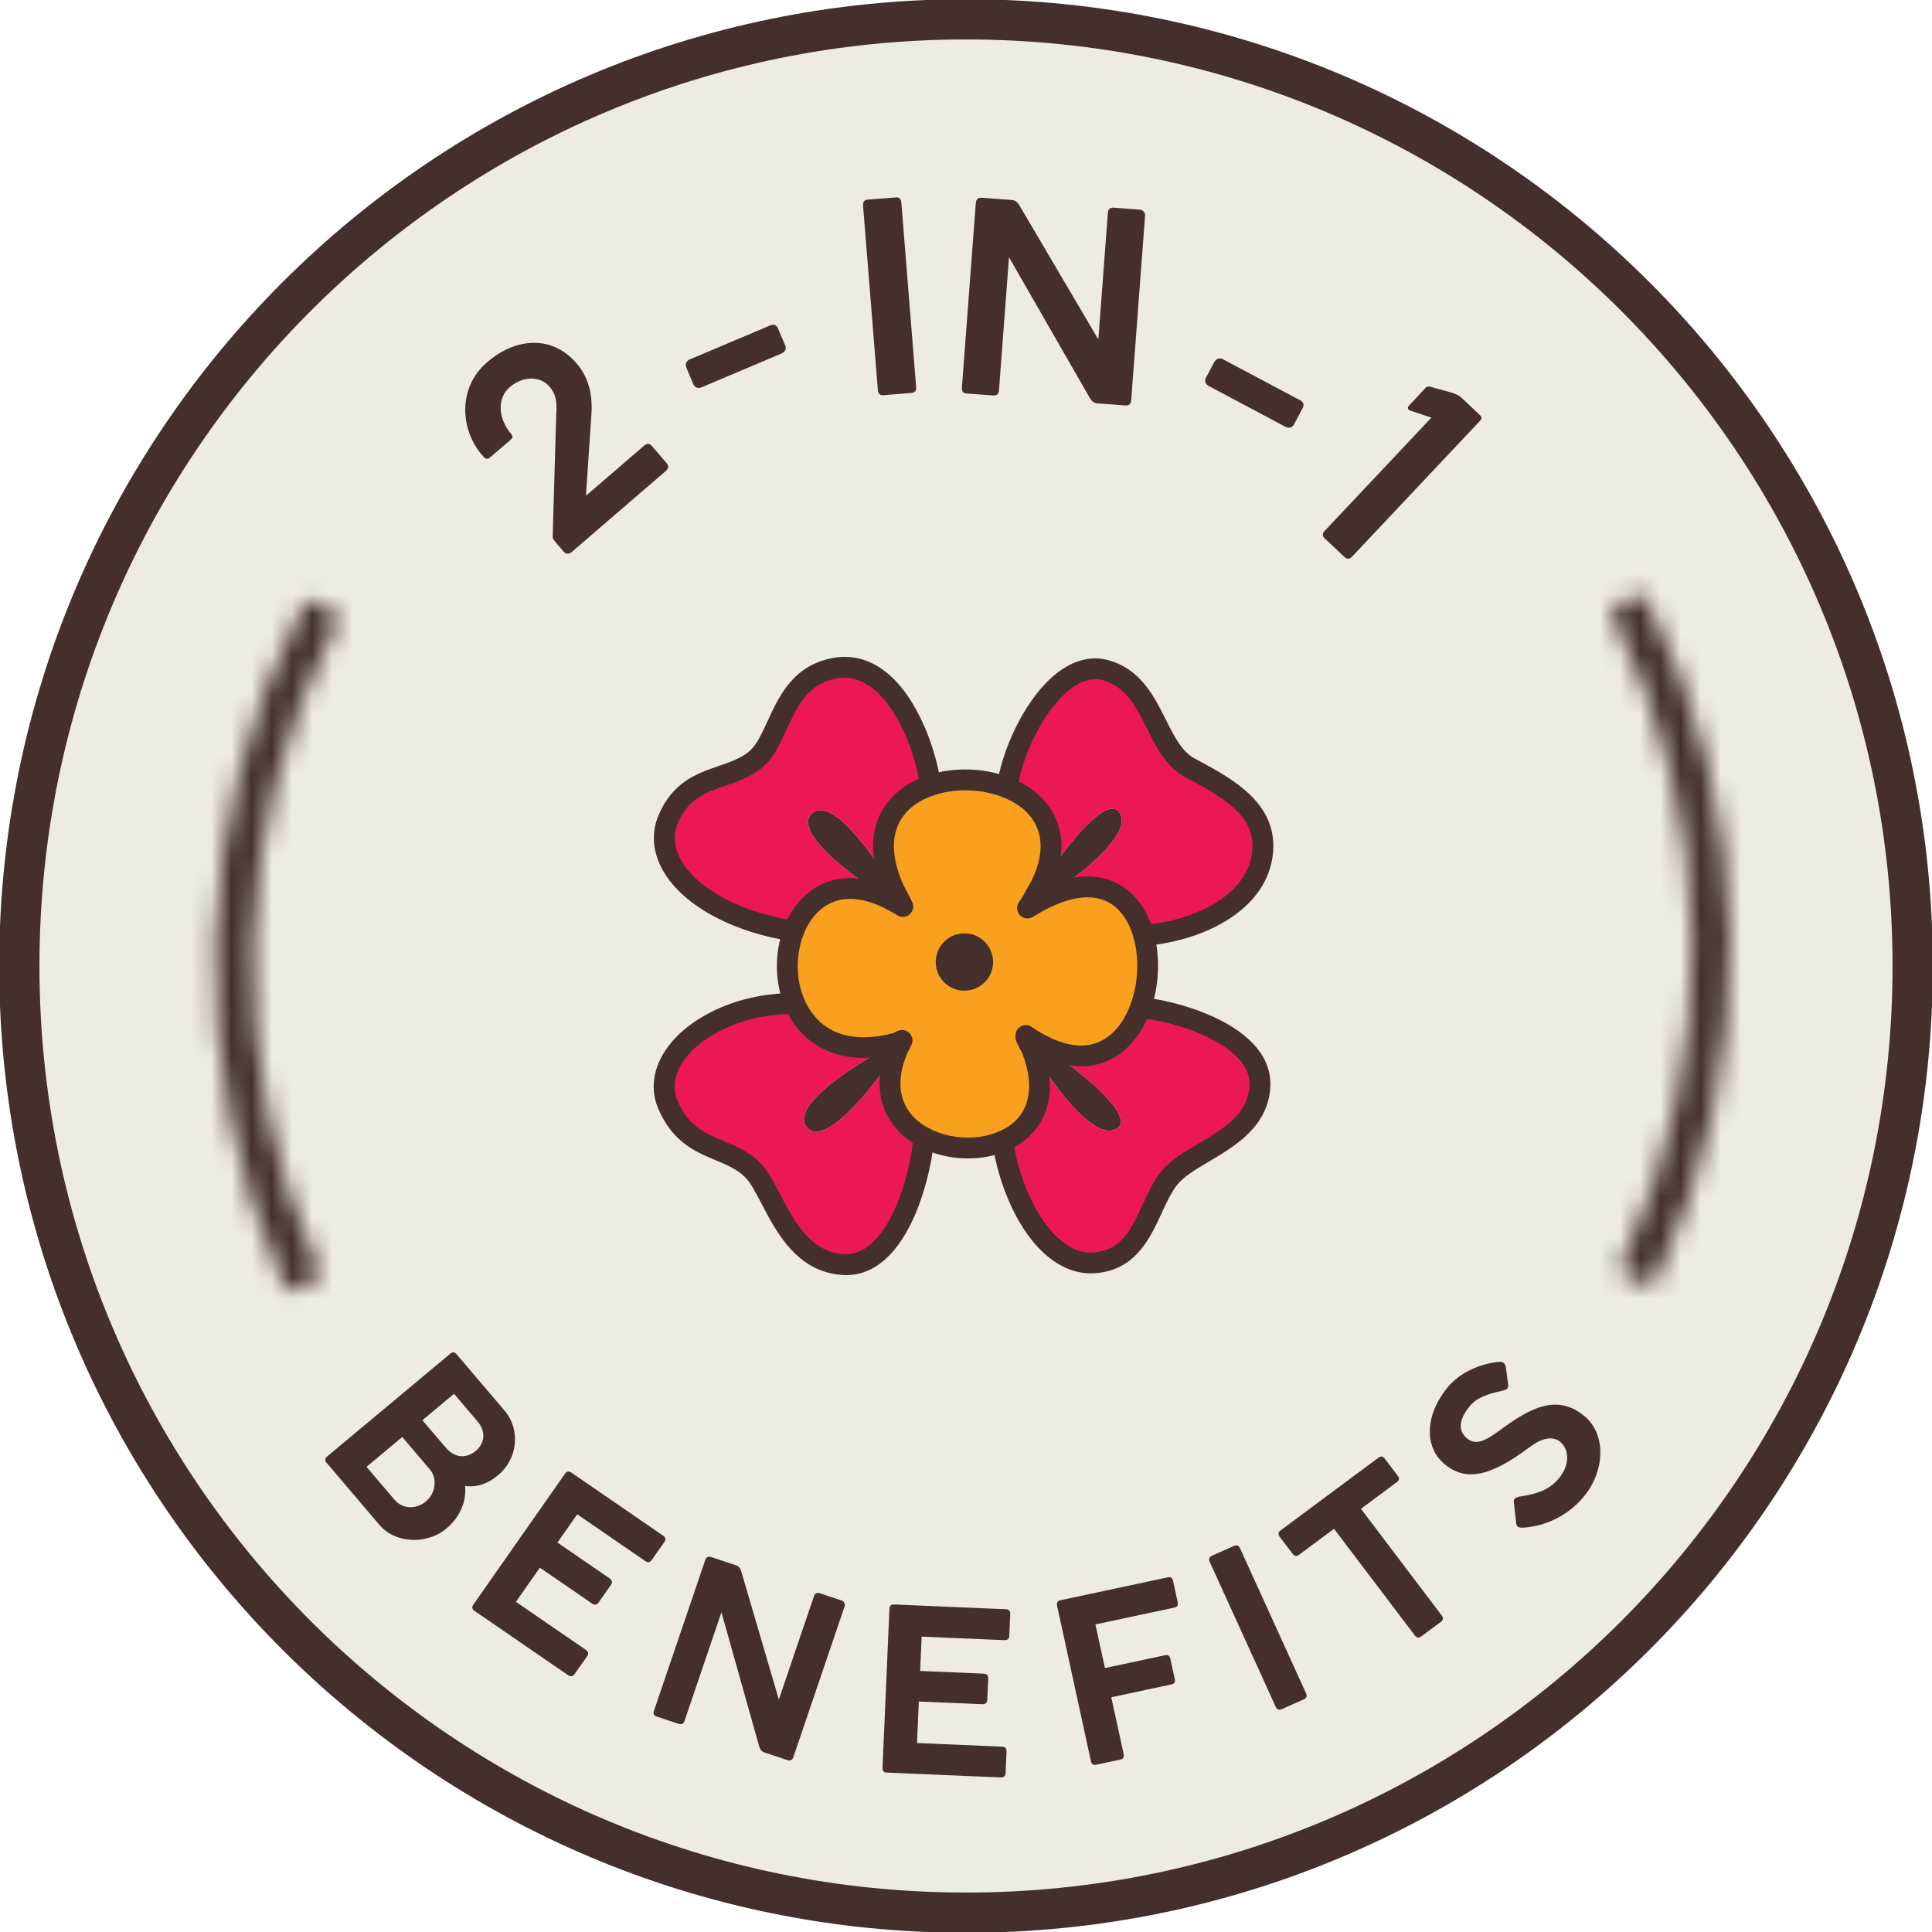
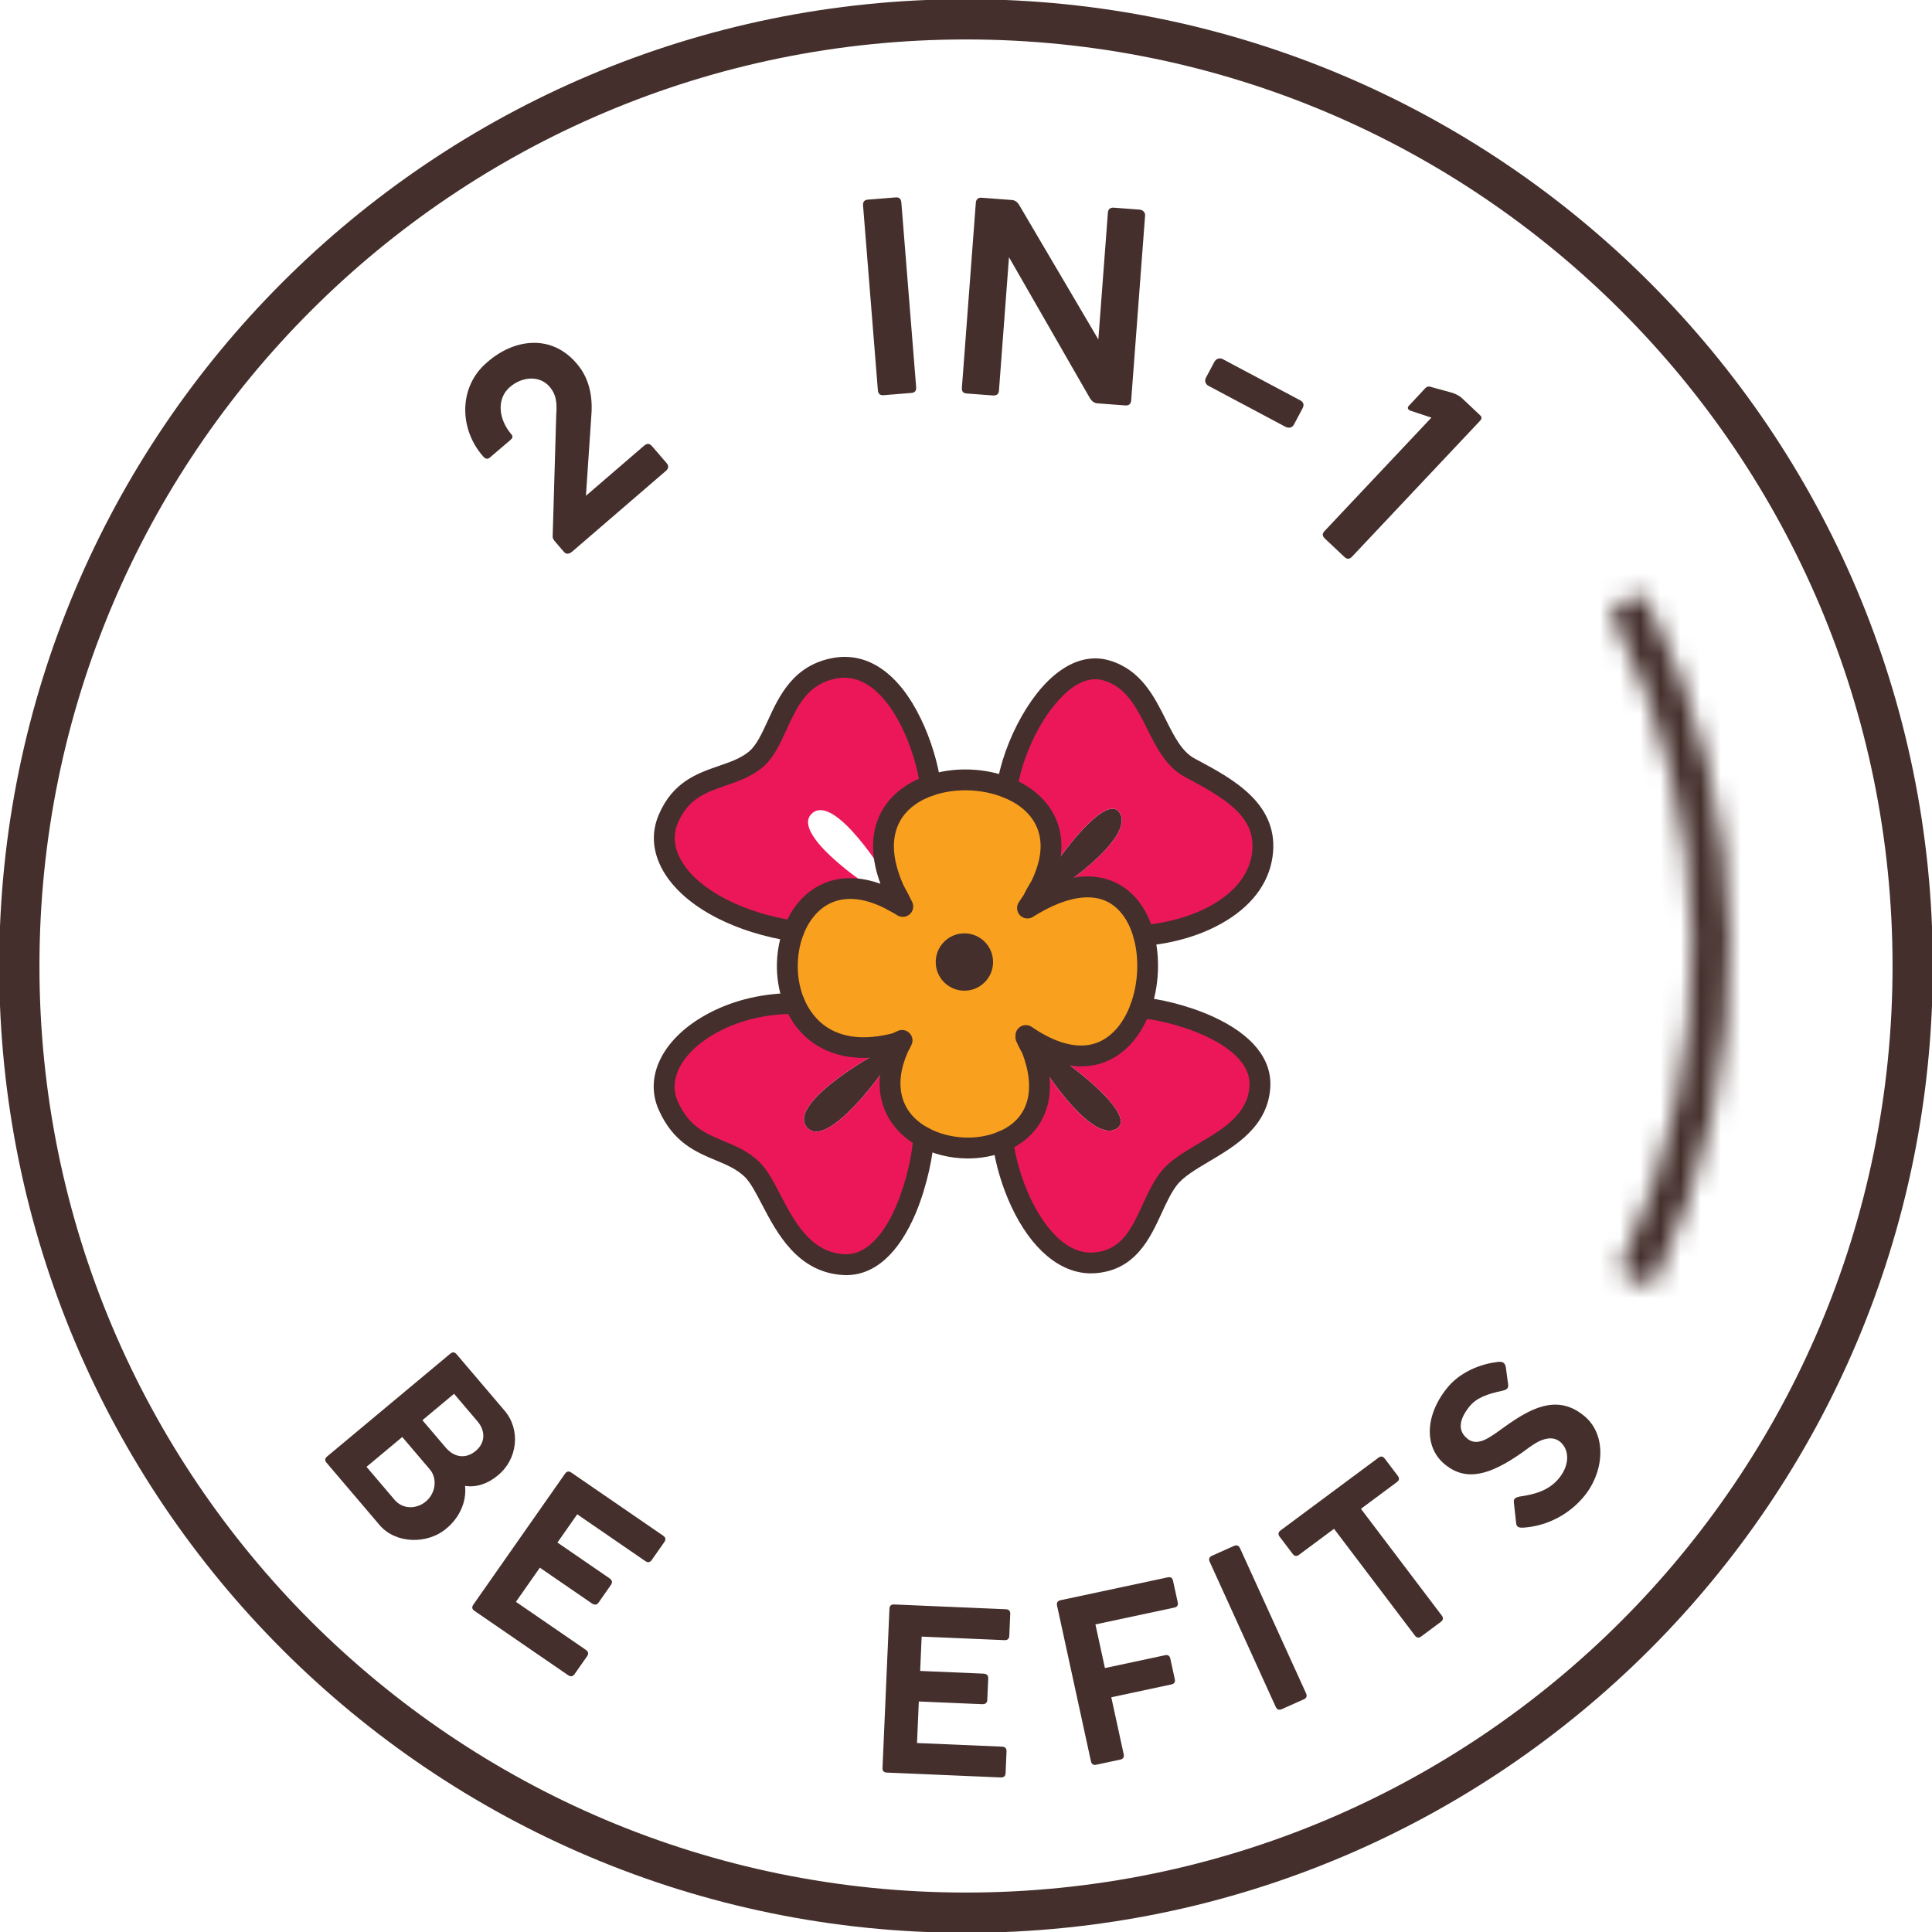
<svg xmlns="http://www.w3.org/2000/svg" width="96" height="96" viewBox="0 0 96 96" fill="none">
  <g clip-path="url(#clip0_1_2309)">
-     <path d="M95.04 48C95.04 22.02 73.979 0.96 48 0.96C22.02 0.96 0.96 22.02 0.96 48C0.96 73.979 22.02 95.04 48 95.04C73.979 95.04 95.04 73.979 95.04 48Z" fill="#EEEBE0" />
    <path d="M95.04 48C95.04 22.02 73.979 0.96 48 0.96C22.02 0.96 0.96 22.02 0.96 48C0.96 73.979 22.02 95.04 48 95.04C73.979 95.04 95.04 73.979 95.04 48Z" stroke="#442F2C" stroke-width="2" />
    <path d="M51.025 51.565C52.234 52.092 56.713 55.354 55.478 56.088C54.368 56.751 52.202 53.798 51.266 52.115C51.266 52.11 51.261 52.105 51.256 52.1C51.191 51.929 51.116 51.747 51.025 51.565Z" fill="#442F2C" />
    <path d="M44.775 51.772C44.728 51.864 44.685 51.957 44.648 52.044C44.643 52.049 44.637 52.059 44.637 52.065C43.807 53.528 41.137 56.985 40.16 56.083C39 55.024 42.825 52.647 44.511 51.84C44.516 51.84 44.516 51.84 44.516 51.84C44.599 51.821 44.687 51.796 44.775 51.772Z" fill="#442F2C" />
-     <path d="M44.83 44.987C44.768 44.961 44.691 44.929 44.609 44.891C44.604 44.886 44.599 44.886 44.593 44.881C44.455 44.801 44.316 44.727 44.182 44.664C44.172 44.658 44.161 44.653 44.151 44.648C42.534 43.722 39.476 41.43 40.284 40.483C41.229 39.388 43.434 42.483 44.451 44.264C44.456 44.279 44.466 44.29 44.476 44.306C44.577 44.524 44.693 44.753 44.83 44.987Z" fill="#442F2C" />
    <path d="M55.638 40.388C56.414 41.623 52.615 44.311 51.195 44.997C51.222 44.925 51.259 44.842 51.307 44.745C51.466 44.488 51.603 44.242 51.72 44.005V44C52.786 42.255 55.015 39.392 55.638 40.388Z" fill="#442F2C" />
    <path d="M60.436 45.442C59.4 46.024 58.128 46.375 56.834 46.488C56.261 44.386 54.39 43.019 51.054 45.123C51.144 44.994 51.228 44.866 51.307 44.743C51.259 44.841 51.222 44.923 51.195 44.995C52.615 44.31 56.414 41.622 55.638 40.387C55.015 39.391 52.786 42.254 51.719 43.999C52.93 41.49 51.792 39.843 50.042 39.143C50.174 38.151 50.603 36.921 51.222 35.838C52.168 34.185 53.554 32.884 54.997 33.321C57.393 34.049 57.353 37.197 59.11 38.145C60.866 39.093 63.061 40.17 62.716 42.518C62.531 43.777 61.649 44.764 60.436 45.442Z" fill="#EC1758" />
    <path d="M60.066 50.996C61.47 51.639 62.688 52.632 62.604 54.006C62.442 56.61 59.151 57.173 58.068 58.582C56.985 59.99 56.792 62.584 54.375 62.755C52.827 62.86 51.541 61.484 50.726 59.746C50.273 58.779 49.96 57.705 49.828 56.705C51.294 56.093 52.223 54.589 51.266 52.116C52.202 53.798 54.368 56.752 55.477 56.088C56.713 55.354 52.234 52.092 51.025 51.565C51.01 51.529 50.995 51.492 50.975 51.456C53.948 53.505 55.9 52.154 56.665 50.08C57.404 50.125 58.807 50.421 60.066 50.996Z" fill="#EC1758" />
    <path d="M45.044 60.038C45.039 60.043 45.039 60.048 45.039 60.053C44.394 61.586 43.374 62.938 41.885 62.837C39.09 62.641 38.461 59.205 37.394 58.132C36.153 56.89 34.239 57.265 33.204 54.935C32.54 53.448 33.58 51.775 35.516 50.776C36.604 50.211 37.978 49.855 39.489 49.864C40.166 51.439 41.787 52.545 44.511 51.84C42.825 52.646 39 55.023 40.16 56.082C41.137 56.984 43.807 53.527 44.637 52.064C43.669 54.26 44.508 55.77 45.895 56.511C45.86 57.261 45.593 58.71 45.044 60.038Z" fill="#EC1758" />
    <path d="M45.295 35.949C45.805 36.995 46.121 38.147 46.239 39.027C44.38 39.65 43.128 41.361 44.451 44.263C43.434 42.482 41.229 39.388 40.284 40.483C39.476 41.429 42.534 43.722 44.152 44.647C41.726 43.459 40.083 44.57 39.436 46.269C38.063 46.05 36.863 45.662 35.882 45.164C33.626 44.019 32.531 42.294 33.202 40.704C34.167 38.425 36.24 38.844 37.563 37.728C38.822 36.663 38.813 33.68 41.493 33.202C43.223 32.892 44.499 34.294 45.295 35.949Z" fill="#EC1758" />
    <path d="M45.895 56.51C44.508 55.768 43.668 54.258 44.637 52.062C44.637 52.057 44.643 52.047 44.648 52.042C44.722 51.908 44.78 51.79 44.823 51.697C44.734 51.738 44.63 51.783 44.516 51.838C44.516 51.838 44.516 51.838 44.511 51.838C41.787 52.544 40.167 51.437 39.489 49.862C39.006 48.739 39.008 47.379 39.436 46.268C40.083 44.57 41.726 43.458 44.152 44.647C44.162 44.652 44.172 44.657 44.182 44.663C44.331 44.747 44.47 44.821 44.593 44.88C44.599 44.885 44.604 44.885 44.609 44.89C44.691 44.938 44.773 44.991 44.861 45.043C44.85 45.023 44.84 45.007 44.83 44.986C44.744 44.804 44.624 44.57 44.477 44.304C44.467 44.289 44.456 44.278 44.452 44.263C43.128 41.361 44.38 39.649 46.239 39.026C47.434 38.623 48.876 38.672 50.044 39.142C51.794 39.841 52.931 41.489 51.721 43.997V44.002C51.547 44.29 51.404 44.541 51.308 44.742C51.229 44.865 51.145 44.993 51.056 45.121C54.391 43.017 56.262 44.385 56.835 46.486C57.142 47.613 57.078 48.951 56.666 50.078C55.901 52.152 53.95 53.504 50.976 51.455C50.996 51.491 51.011 51.527 51.026 51.563C51.011 51.558 50.99 51.548 50.975 51.542C51.045 51.703 51.141 51.89 51.258 52.099C51.263 52.104 51.268 52.109 51.268 52.114C52.224 54.588 51.295 56.091 49.83 56.704C48.627 57.221 47.061 57.14 45.895 56.51Z" fill="#F9A11E" />
    <path d="M56.827 47.002C56.565 46.999 56.343 46.798 56.319 46.531C56.294 46.246 56.505 45.995 56.789 45.97C58.046 45.861 59.251 45.512 60.184 44.989C61.002 44.532 62.016 43.719 62.206 42.44C62.464 40.678 61.069 39.782 59.071 38.708L58.865 38.597C57.944 38.1 57.466 37.145 57.004 36.222C56.472 35.158 55.97 34.154 54.848 33.813C53.365 33.366 52.042 35.444 51.671 36.092C51.099 37.095 50.681 38.26 50.556 39.208C50.519 39.491 50.267 39.687 49.975 39.653C49.693 39.615 49.493 39.356 49.531 39.073C49.673 37.999 50.138 36.693 50.773 35.579C52.039 33.368 53.636 32.365 55.148 32.824C56.696 33.294 57.351 34.604 57.929 35.759C58.337 36.575 58.722 37.346 59.357 37.688L59.56 37.797C61.271 38.716 63.613 39.974 63.229 42.591C63.031 43.933 62.152 45.074 60.688 45.891C59.616 46.493 58.299 46.877 56.879 47.001C56.862 47.002 56.844 47.002 56.827 47.002Z" fill="#442F2C" />
    <path d="M54.176 63.273C52.661 63.254 51.244 62.062 50.258 59.962C49.791 58.965 49.456 57.831 49.316 56.769C49.278 56.486 49.477 56.225 49.76 56.188C50.044 56.151 50.303 56.35 50.34 56.633C50.468 57.593 50.771 58.619 51.194 59.522C51.593 60.375 52.704 62.358 54.34 62.235C55.724 62.137 56.213 61.079 56.779 59.854C57.033 59.302 57.297 58.732 57.657 58.262C58.104 57.682 58.811 57.263 59.559 56.819C60.759 56.108 62 55.373 62.087 53.969C62.161 52.777 60.912 51.947 59.851 51.461C58.599 50.89 57.24 50.627 56.633 50.59C56.347 50.573 56.131 50.328 56.148 50.042C56.166 49.757 56.413 49.544 56.696 49.558C57.516 49.608 58.988 49.931 60.281 50.52C62.225 51.411 63.206 52.626 63.12 54.033C62.998 55.984 61.383 56.94 60.086 57.709C59.426 58.1 58.802 58.47 58.477 58.892C58.187 59.27 57.958 59.764 57.718 60.288C57.134 61.551 56.407 63.124 54.411 63.266C54.333 63.272 54.254 63.274 54.176 63.273Z" fill="#442F2C" />
    <path d="M42.01 63.36C41.957 63.359 41.904 63.357 41.85 63.353C39.611 63.197 38.596 61.256 37.856 59.839C37.567 59.287 37.295 58.766 37.027 58.497C36.627 58.097 36.111 57.882 35.566 57.654C34.577 57.242 33.455 56.774 32.731 55.146C31.969 53.438 32.992 51.497 35.278 50.317C36.515 49.674 37.972 49.339 39.491 49.347C39.492 49.347 39.494 49.347 39.495 49.347C39.779 49.351 40.007 49.583 40.006 49.867C40.004 50.153 39.771 50.383 39.486 50.381C38.134 50.374 36.844 50.669 35.755 51.235C33.986 52.148 33.151 53.549 33.676 54.725C34.233 55.977 35.035 56.312 35.964 56.699C36.578 56.955 37.213 57.22 37.759 57.766C38.138 58.148 38.432 58.709 38.772 59.359C39.469 60.693 40.259 62.205 41.921 62.321C43.199 62.401 44.061 61.038 44.556 59.866C44.559 59.857 44.563 59.849 44.566 59.84C45.074 58.615 45.343 57.243 45.378 56.487C45.392 56.202 45.639 55.981 45.919 55.995C46.204 56.008 46.425 56.251 46.411 56.535C46.371 57.375 46.078 58.884 45.528 60.22C45.524 60.231 45.52 60.242 45.515 60.253C44.651 62.308 43.442 63.378 42.01 63.36Z" fill="#442F2C" />
    <path d="M39.43 46.785C39.405 46.785 39.38 46.782 39.355 46.779C37.968 46.558 36.72 46.169 35.648 45.624C33.104 44.333 31.957 42.322 32.726 40.502C33.425 38.849 34.645 38.429 35.721 38.058C36.284 37.864 36.816 37.681 37.229 37.333C37.593 37.026 37.859 36.444 38.142 35.829C38.71 34.589 39.418 33.046 41.401 32.692C43.127 32.383 44.672 33.462 45.761 35.724C46.241 36.71 46.612 37.92 46.751 38.957C46.789 39.241 46.591 39.501 46.308 39.539C46.023 39.577 45.764 39.378 45.726 39.095C45.6 38.161 45.266 37.069 44.83 36.175C44.325 35.126 43.23 33.418 41.583 33.71C40.132 33.969 39.621 35.082 39.081 36.26C38.749 36.983 38.436 37.666 37.896 38.123C37.335 38.596 36.686 38.82 36.058 39.036C35.06 39.381 34.197 39.678 33.678 40.905C33.137 42.185 34.094 43.676 36.115 44.702C37.092 45.199 38.236 45.553 39.516 45.758C39.798 45.803 39.99 46.068 39.946 46.349C39.906 46.606 39.682 46.788 39.43 46.785Z" fill="#442F2C" />
    <path d="M48.026 57.562C47.198 57.552 46.364 57.351 45.649 56.965C44.31 56.248 43.227 54.718 43.925 52.489C41.64 52.848 39.835 51.972 39.014 50.067C38.488 48.841 38.465 47.352 38.953 46.082C39.361 45.014 40.092 44.225 41.013 43.862C41.825 43.541 42.761 43.561 43.749 43.914C43.286 42.659 43.261 41.543 43.674 40.59C44.084 39.647 44.937 38.917 46.075 38.535C47.384 38.093 48.94 38.139 50.237 38.661C51.34 39.102 52.149 39.862 52.513 40.799C52.871 41.719 52.81 42.758 52.335 43.89C53.416 43.482 54.386 43.44 55.233 43.769C56.24 44.161 56.986 45.077 57.333 46.35C57.666 47.574 57.598 49.033 57.151 50.255C56.663 51.576 55.798 52.492 54.714 52.836C54.094 53.032 53.17 53.107 51.973 52.6C52.656 55.076 51.464 56.581 50.028 57.181C49.414 57.445 48.723 57.571 48.026 57.562ZM45.103 52.287C44.38 53.942 44.757 55.314 46.139 56.053L46.141 56.054C47.173 56.612 48.572 56.681 49.624 56.228C51.081 55.62 51.507 54.206 50.801 52.343C50.678 52.121 50.575 51.921 50.5 51.748C50.464 51.666 50.451 51.578 50.46 51.492C50.448 51.337 50.507 51.181 50.628 51.071C50.806 50.909 51.071 50.892 51.268 51.028C52.449 51.841 53.532 52.126 54.401 51.85C55.174 51.604 55.806 50.912 56.18 49.898C56.556 48.871 56.615 47.645 56.335 46.622C56.077 45.673 55.552 45.002 54.859 44.733C53.961 44.383 52.741 44.669 51.33 45.558C51.122 45.69 50.851 45.656 50.68 45.478C50.51 45.3 50.49 45.027 50.63 44.825C50.709 44.711 50.785 44.598 50.856 44.488C50.947 44.3 51.077 44.066 51.252 43.775L51.254 43.772C51.734 42.779 51.833 41.904 51.549 41.173C51.218 40.318 50.443 39.857 49.852 39.621C48.792 39.194 47.472 39.154 46.405 39.515C45.798 39.719 44.997 40.141 44.623 41.002C44.273 41.809 44.37 42.826 44.911 44.024C44.919 44.035 44.925 44.046 44.929 44.053C45.082 44.331 45.209 44.575 45.298 44.766L45.323 44.81C45.426 45.016 45.381 45.265 45.213 45.421C45.044 45.578 44.792 45.605 44.595 45.486L44.351 45.337C44.347 45.335 44.343 45.332 44.338 45.33C44.213 45.269 44.075 45.195 43.927 45.111C42.961 44.638 42.11 44.542 41.392 44.824C40.745 45.078 40.222 45.657 39.919 46.451C39.531 47.461 39.548 48.689 39.965 49.657C40.37 50.602 41.481 52.074 44.346 51.347C44.414 51.315 44.478 51.286 44.537 51.26L44.609 51.226C44.806 51.137 45.037 51.178 45.19 51.332C45.343 51.485 45.385 51.717 45.294 51.913C45.247 52.014 45.183 52.142 45.103 52.287Z" fill="#442F2C" />
    <path d="M47.939 46.378C47.152 46.368 46.506 46.998 46.496 47.785C46.486 48.571 47.116 49.217 47.903 49.227C48.689 49.236 49.336 48.606 49.345 47.82C49.355 47.034 48.725 46.387 47.939 46.378Z" fill="#442F2C" />
    <mask id="mask0_1_2309" style="mask-type:luminance" maskUnits="userSpaceOnUse" x="80" y="29" width="6" height="35">
      <path d="M81.187 29.614C81.423 29.489 81.715 29.579 81.835 29.818C84.467 35.035 85.879 40.795 85.959 46.65C86.039 52.505 84.785 58.293 82.298 63.568C82.184 63.809 81.893 63.908 81.654 63.788L80.822 63.371C80.587 63.254 80.49 62.969 80.603 62.731C82.962 57.723 84.15 52.228 84.075 46.671C83.998 41.114 82.66 35.648 80.165 30.695C80.046 30.46 80.135 30.172 80.368 30.048L81.187 29.614Z" fill="white" />
    </mask>
    <g mask="url(#mask0_1_2309)">
      <path d="M81.187 29.614C81.423 29.489 81.715 29.579 81.835 29.818C84.467 35.035 85.879 40.795 85.959 46.65C86.039 52.505 84.785 58.293 82.298 63.568C82.184 63.809 81.893 63.908 81.654 63.788L80.822 63.371C80.587 63.254 80.49 62.969 80.603 62.731C82.962 57.723 84.15 52.228 84.075 46.671C83.998 41.114 82.66 35.648 80.165 30.695C80.046 30.46 80.135 30.172 80.368 30.048L81.187 29.614Z" stroke="#442F2C" stroke-width="4" />
    </g>
    <mask id="mask1_1_2309" style="mask-type:luminance" maskUnits="userSpaceOnUse" x="10" y="29" width="7" height="36">
-       <path d="M14.754 64.083C14.513 64.198 14.225 64.095 14.114 63.852C11.702 58.529 10.531 52.716 10.695 46.863C10.858 41.01 12.351 35.279 15.056 30.112C15.18 29.875 15.475 29.789 15.708 29.919L16.522 30.37C16.753 30.497 16.837 30.786 16.715 31.019C14.15 35.924 12.733 41.365 12.578 46.92C12.423 52.475 13.533 57.992 15.82 63.045C15.929 63.285 15.828 63.569 15.59 63.683L14.754 64.083Z" fill="white" />
-     </mask>
+       </mask>
    <g mask="url(#mask1_1_2309)">
      <path d="M14.754 64.083C14.513 64.198 14.225 64.095 14.114 63.852C11.702 58.529 10.531 52.716 10.695 46.863C10.858 41.01 12.351 35.279 15.056 30.112C15.18 29.875 15.475 29.789 15.708 29.919L16.522 30.37C16.753 30.497 16.837 30.786 16.715 31.019C14.15 35.924 12.733 41.365 12.578 46.92C12.423 52.475 13.533 57.992 15.82 63.045C15.929 63.285 15.828 63.569 15.59 63.683L14.754 64.083Z" stroke="#442F2C" stroke-width="4" />
    </g>
    <path d="M25.337 21.885L24.328 22.746C24.224 22.826 24.119 22.808 24.012 22.684C22.803 21.323 22.785 19.226 24.174 18.03C24.189 18.016 24.205 18.003 24.221 17.99C25.549 16.827 27.411 16.578 28.671 18.083C29.279 18.788 29.453 19.703 29.387 20.591L29.115 24.635L31.986 22.162C32.152 22.019 32.269 22.018 32.411 22.184L33.121 23.008C33.242 23.148 33.227 23.278 33.082 23.403L28.439 27.403C28.299 27.524 28.145 27.566 28.024 27.426L27.605 26.938C27.484 26.799 27.455 26.733 27.462 26.646L27.639 20.616C27.687 19.97 27.628 19.587 27.307 19.214C26.811 18.638 25.942 18.709 25.336 19.232C24.647 19.826 24.784 20.855 25.409 21.58C25.516 21.704 25.456 21.782 25.337 21.885Z" fill="#442F2C" />
-     <path d="M34.455 19.097L34.109 18.278C34.032 18.095 34.116 17.926 34.261 17.865L38.275 16.168C38.457 16.091 38.585 16.148 38.663 16.331L39.017 17.168C39.089 17.339 39.005 17.493 38.829 17.567L34.847 19.251C34.702 19.312 34.527 19.267 34.455 19.097Z" fill="#442F2C" />
    <path d="M59.921 18.771L60.339 17.986C60.432 17.811 60.617 17.77 60.756 17.844L64.603 19.89C64.778 19.983 64.814 20.119 64.721 20.294L64.294 21.097C64.207 21.26 64.035 21.293 63.866 21.203L60.049 19.172C59.91 19.098 59.834 18.934 59.921 18.771Z" fill="#442F2C" />
    <path d="M72.636 19.777L73.542 20.631C73.662 20.743 73.621 20.827 73.522 20.931L67.18 27.663C67.058 27.793 66.933 27.797 66.798 27.67L65.827 26.755C65.703 26.638 65.694 26.517 65.811 26.393L71.126 20.751L70.08 20.405C70.046 20.392 70.021 20.378 69.996 20.354C69.947 20.307 69.94 20.254 69.982 20.19L70.779 19.334C70.872 19.215 70.982 19.178 71.105 19.227L72.12 19.507C72.339 19.573 72.511 19.66 72.636 19.777Z" fill="#442F2C" />
    <path d="M54.151 19.773L50.136 12.782L49.638 19.405C49.624 19.583 49.522 19.664 49.338 19.65L48.028 19.552C47.858 19.539 47.782 19.444 47.796 19.267L48.489 10.064C48.499 9.921 48.597 9.812 48.761 9.824L50.289 9.939C50.439 9.951 50.562 10.042 50.659 10.214L54.576 16.868L55.051 10.558C55.063 10.402 55.166 10.306 55.337 10.319L56.639 10.417C56.776 10.428 56.91 10.554 56.9 10.698L56.207 19.9C56.194 20.077 56.091 20.159 55.907 20.145L54.522 20.041C54.372 20.029 54.249 19.938 54.151 19.773Z" fill="#442F2C" />
    <path d="M43.621 19.391L42.885 10.213C42.87 10.029 42.951 9.933 43.122 9.92L44.506 9.809C44.676 9.795 44.772 9.876 44.787 10.06L45.523 19.239C45.538 19.416 45.456 19.512 45.285 19.525L43.901 19.637C43.731 19.65 43.635 19.569 43.621 19.391Z" fill="#442F2C" />
    <path d="M16.255 72.371L22.371 67.267C22.485 67.172 22.589 67.177 22.685 67.289L25.048 70.066C25.056 70.075 25.067 70.089 25.075 70.098C25.881 71.044 25.724 72.518 24.73 73.317C24.227 73.736 23.669 73.918 23.109 73.833C23.191 74.64 22.817 75.42 22.2 75.934C21.251 76.758 19.657 76.715 18.862 75.781C18.851 75.768 18.843 75.759 18.832 75.745L16.224 72.681C16.128 72.569 16.142 72.466 16.255 72.371ZM21.363 73.019L19.988 71.404L18.212 72.886L19.602 74.52C20.033 75.027 20.719 74.976 21.154 74.613C21.67 74.182 21.729 73.45 21.363 73.019ZM23.722 70.621L22.561 69.257L20.989 70.569L22.142 71.924C22.574 72.431 23.148 72.504 23.637 72.096C24.108 71.703 24.146 71.119 23.722 70.621Z" fill="#442F2C" />
    <path d="M23.52 79.733L28.075 73.229C28.16 73.108 28.262 73.086 28.384 73.169L32.95 76.306C33.077 76.393 33.096 76.499 33.012 76.62L32.384 77.517C32.299 77.637 32.192 77.656 32.066 77.57L28.682 75.245L27.699 76.648L30.28 78.421C30.421 78.518 30.445 78.627 30.357 78.752L29.743 79.63C29.658 79.75 29.546 79.766 29.405 79.669L26.825 77.897L25.636 79.594L29.107 81.978C29.239 82.069 29.258 82.175 29.174 82.295L28.549 83.187C28.465 83.308 28.357 83.327 28.226 83.237L23.572 80.04C23.45 79.956 23.435 79.853 23.52 79.733Z" fill="#442F2C" />
-     <path d="M37.722 86.774L35.848 80.113L34.012 85.513C33.963 85.657 33.86 85.703 33.708 85.653L32.63 85.293C32.49 85.247 32.447 85.152 32.496 85.007L35.047 77.506C35.086 77.389 35.191 77.319 35.326 77.364L36.584 77.783C36.708 77.824 36.791 77.927 36.836 78.09L38.7 84.45L40.448 79.307C40.492 79.179 40.599 79.122 40.739 79.168L41.812 79.526C41.924 79.564 42.01 79.697 41.97 79.814L39.42 87.316C39.371 87.46 39.268 87.506 39.116 87.456L37.976 87.076C37.853 87.034 37.769 86.932 37.722 86.774Z" fill="#442F2C" />
    <path d="M43.852 87.846L44.196 79.938C44.202 79.792 44.277 79.719 44.425 79.725L49.977 79.962C50.131 79.968 50.205 80.048 50.198 80.195L50.151 81.285C50.145 81.431 50.064 81.504 49.91 81.498L45.796 81.322L45.722 83.028L48.859 83.162C49.031 83.169 49.111 83.249 49.104 83.401L49.058 84.468C49.051 84.615 48.965 84.687 48.793 84.68L45.656 84.546L45.566 86.61L49.787 86.79C49.947 86.796 50.02 86.876 50.014 87.023L49.967 88.107C49.961 88.254 49.88 88.326 49.72 88.32L44.061 88.078C43.913 88.072 43.846 87.993 43.852 87.846Z" fill="#442F2C" />
    <path d="M54.208 87.517L52.524 79.779C52.493 79.636 52.552 79.545 52.697 79.514L58.026 78.377C58.17 78.346 58.256 78.406 58.287 78.549L58.52 79.616C58.551 79.76 58.497 79.849 58.353 79.88L54.431 80.716L54.903 82.885L57.892 82.247C58.037 82.216 58.122 82.276 58.154 82.419L58.374 83.434C58.406 83.578 58.352 83.667 58.208 83.698L55.219 84.336L55.836 87.169C55.867 87.313 55.807 87.403 55.663 87.434L54.475 87.688C54.331 87.719 54.239 87.66 54.208 87.517Z" fill="#442F2C" />
    <path d="M63.389 84.811L60.112 77.611C60.046 77.467 60.085 77.366 60.22 77.305L61.316 76.816C61.451 76.756 61.553 76.794 61.619 76.938L64.896 84.138C64.96 84.277 64.921 84.378 64.786 84.438L63.69 84.928C63.554 84.988 63.453 84.95 63.389 84.811Z" fill="#442F2C" />
    <path d="M64.229 77.208L63.585 76.358C63.496 76.241 63.512 76.134 63.63 76.046L68.498 72.43C68.617 72.343 68.72 72.361 68.808 72.479L69.452 73.328C69.544 73.45 69.534 73.553 69.415 73.641L67.624 74.972L71.641 80.276C71.73 80.394 71.715 80.5 71.596 80.588L70.62 81.314C70.501 81.402 70.393 81.386 70.305 81.269L66.287 75.965L64.547 77.257C64.429 77.345 64.321 77.33 64.229 77.208Z" fill="#442F2C" />
    <path d="M75.711 75.907C75.577 75.915 75.479 75.906 75.418 75.859C75.371 75.823 75.343 75.764 75.337 75.685L75.22 74.633C75.216 74.571 75.227 74.52 75.259 74.478C75.3 74.427 75.383 74.388 75.507 74.364C76.345 74.246 77.014 74.026 77.492 73.42C78.028 72.741 77.964 71.984 77.502 71.626C77.137 71.344 76.658 71.495 76.297 71.714C76.109 71.829 75.887 71.986 75.629 72.18C74.021 73.312 72.876 73.602 71.862 72.818C70.763 71.99 70.774 70.375 71.897 68.981C72.502 68.213 73.515 67.768 74.482 67.667C74.583 67.663 74.661 67.679 74.712 67.719C74.768 67.762 74.807 67.837 74.824 67.939L74.942 68.819C74.946 68.89 74.936 68.941 74.903 68.983C74.848 69.052 74.767 69.079 74.619 69.113C73.932 69.26 73.365 69.446 73.003 69.904C72.609 70.403 72.329 71.035 72.931 71.501C73.244 71.743 73.61 71.661 74.002 71.421C74.199 71.305 74.467 71.118 74.807 70.867C75.999 70.024 77.31 69.267 78.627 70.285C79.83 71.171 79.76 73.023 78.761 74.29C78.028 75.22 76.904 75.825 75.711 75.907Z" fill="#442F2C" />
  </g>
  <defs>
    <clipPath id="clip0_1_2309">
      <rect width="96" height="96" fill="white" />
    </clipPath>
  </defs>
</svg>